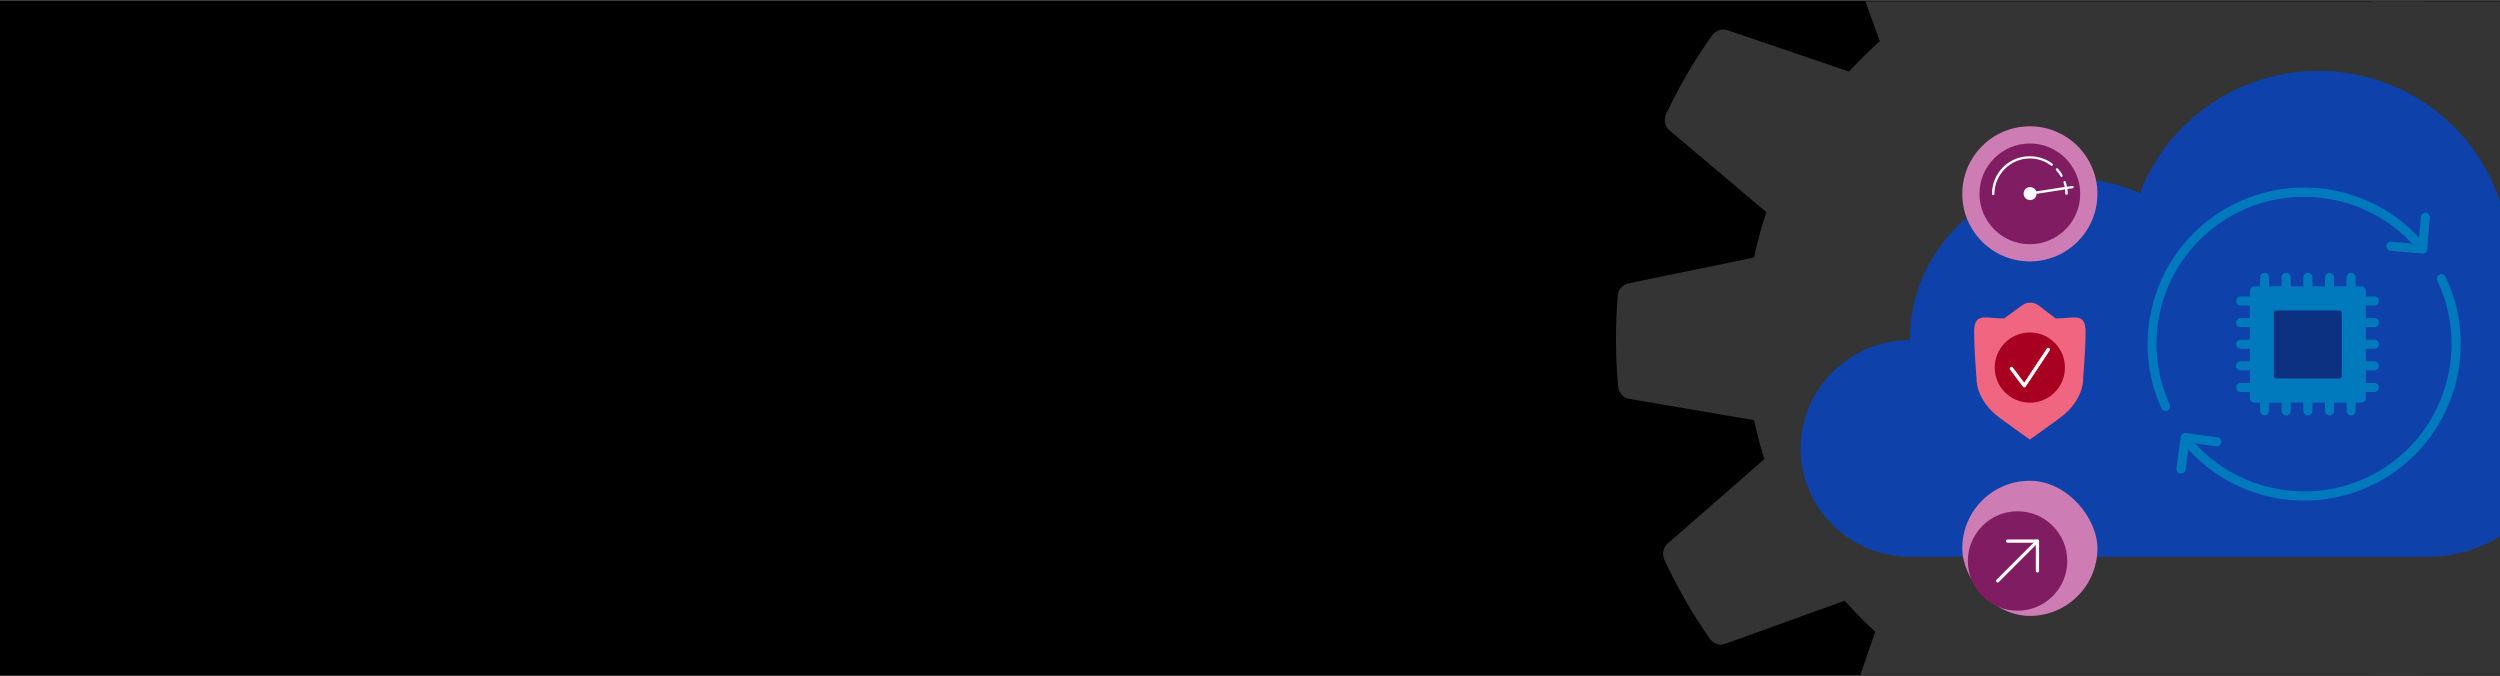
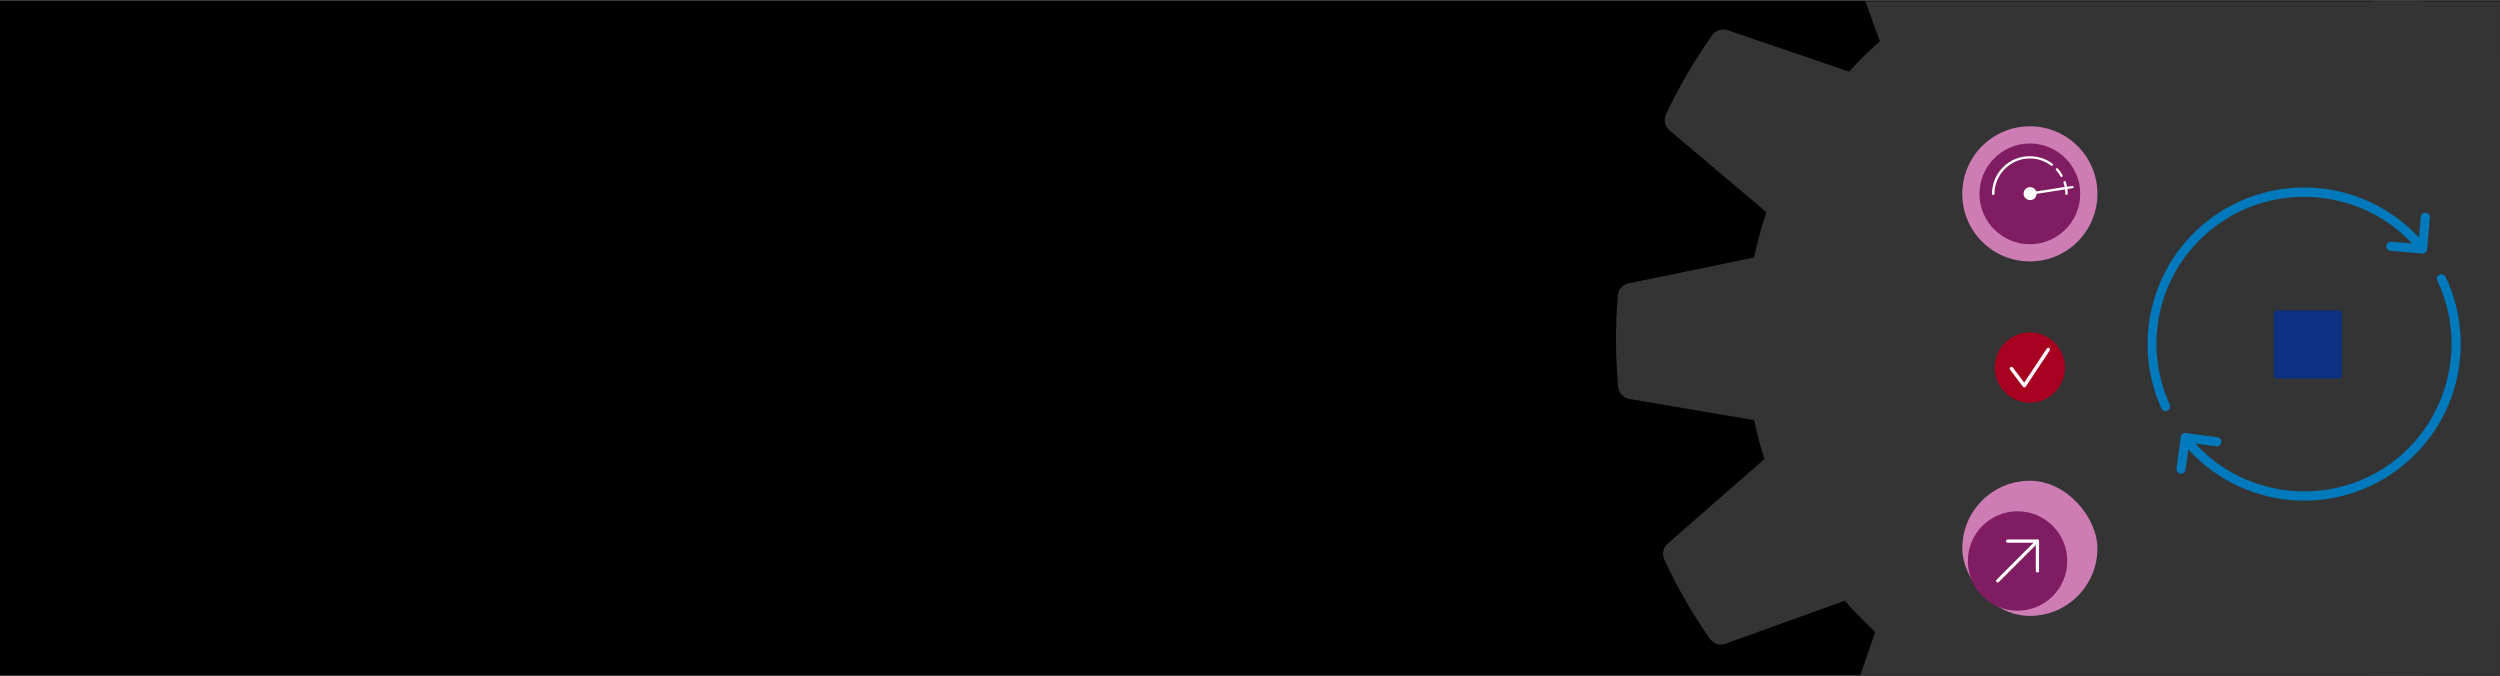
<svg xmlns="http://www.w3.org/2000/svg" viewBox="0 0 2220 600">
  <rect x="0" y="0" width="2220" height="600" fill="#808080" stroke="none" />
  <defs>
    <clipPath id="c">
      <rect fill="none" height="598.153" width="1941.747" y="1.198" x="278.244" />
    </clipPath>
    <clipPath id="e">
      <rect fill="none" height="607.074" width="641.179" x="1578.821" />
    </clipPath>
  </defs>
  <g id="a">
    <rect height="600" width="2220" y=".42" x="-.009" />
  </g>
  <g id="b">
    <g clip-path="url(#c)">
      <path fill="#343434" d="M2367.583,256.416c0-.205-.183-.319-.228-.502-.279-2.126-1.175-4.123-2.576-5.745-.251-.288-.526-.555-.821-.798-1.582-1.615-3.617-2.712-5.836-3.146l-111.347-18.74c-2.485-11.718-5.562-23.277-9.119-34.585l86.041-75.462c3.522-3.29,4.671-8.4,2.895-12.881v-.479c-11.555-24.903-25.287-48.736-41.036-71.222-.183-.251-.433-.387-.616-.615-.343-.415-.716-.804-1.117-1.163-.644-.574-1.347-1.079-2.097-1.504-.412-.24-.838-.453-1.277-.639-.903-.371-1.855-.609-2.827-.707-.361-.074-.727-.127-1.094-.16-1.425-.068-2.85.141-4.195.616l-106.194,38.575c-8.503-9.602-17.522-18.734-27.016-27.358l36.796-108.2c.649-2.11.649-4.365,0-6.475-.085-.385-.192-.766-.319-1.14-.731-1.994-2.022-3.736-3.716-5.016-.114,0-.114-.251-.228-.342-22.425-15.855-46.205-29.701-71.062-41.378h-.501c-1.977-.866-4.165-1.135-6.293-.775-.341.074-.676.174-1.003.296-2.225.528-4.231,1.73-5.746,3.443l-72.749,86.428c-13.089-4.393-26.427-8.009-39.943-10.829l-23.208-112.008c-.513-2.129-1.648-4.058-3.261-5.54-.311-.342-.646-.662-1.003-.957-1.636-1.342-3.622-2.188-5.722-2.44,0,0-.183,0-.319-.137-27.365-2.232-54.872-2.079-82.211.456-.228,0-.365.228-.57.251-2.548.312-4.885,1.574-6.543,3.534-1.521,1.529-2.559,3.471-2.987,5.585l-18.922,111.324c-11.627,2.44-23.186,5.494-34.562,9.119l-75.371-86.063c-1.49-1.63-3.436-2.774-5.585-3.283-.388-.13-.785-.237-1.186-.319-2.053-.332-4.158-.096-6.087.684h-.479c-24.926,11.537-48.776,25.27-71.267,41.036-.137,0-.16.297-.297.411-1.711,1.298-3.009,3.064-3.739,5.084-.137.388-.183.707-.297,1.094-.637,2.173-.59,4.49.137,6.634l38.392,106.217c-9.585,8.513-18.717,17.523-27.357,26.993l-108.269-36.956c-2.083-.616-4.3-.616-6.384,0-.458.102-.908.239-1.345.41-1.937.722-3.634,1.969-4.902,3.602,0,.137-.273.137-.365.274-15.889,22.396-29.766,46.153-41.47,70.993v.525c-.855,1.981-1.101,4.171-.707,6.292,0,.388.205.707.297,1.094.549,2.184,1.74,4.154,3.42,5.654l86.337,72.954c-4.427,13.189-8.081,26.625-10.943,40.239l-111.939,23.049c-2.145.481-4.092,1.602-5.586,3.215-.319.273-.616.57-.889.889-1.312,1.634-2.148,3.598-2.416,5.676,0,.16-.16.274-.183.433-2.228,27.318-2.091,54.779.411,82.074,0,.205.182.319.228.502.274,2.122,1.162,4.119,2.554,5.745.264.283.546.55.843.798,1.557,1.579,3.549,2.659,5.722,3.101l111.324,18.945c2.46,11.674,5.503,23.217,9.119,34.585l-86.245,75.326c-1.635,1.495-2.779,3.451-3.283,5.608-.12.367-.219.74-.296,1.117-.379,2.09-.141,4.244.684,6.202v.433c11.532,24.944,25.265,48.809,41.037,71.313.137.182.365.251.501.433.806,1.002,1.777,1.857,2.873,2.53.342.205.615.525.98.707,1.431.672,2.981,1.051,4.56,1.117h.365c1.322-.002,2.633-.233,3.876-.684l106.239-38.346c8.535,9.675,17.591,18.876,27.13,27.563l-37.002,108.11c-.649,2.109-.649,4.365,0,6.474.074.396.182.785.319,1.163.72,1.975,1.985,3.707,3.648,4.993.137,0,.137.274.273.365,22.391,15.898,46.139,29.79,70.971,41.516.251,0,.502,0,.73.16.918.336,1.876.55,2.85.638.421.12.846.22,1.277.297.151.011.304.011.456,0,1.101-.069,2.186-.307,3.214-.707.416-.093.827-.207,1.231-.342,1.47-.669,2.77-1.658,3.807-2.895l72.954-86.291c13.51,4.552,27.282,8.283,41.242,11.171l23.254,111.757c.485,2.275,1.674,4.341,3.397,5.905.137,0,.228.273.365.387,1.707,1.432,3.803,2.321,6.019,2.554.182,0,.273.182.456.205h.935c12.289.98,24.622,1.504,36.956,1.504,14.819,0,29.638-.707,44.319-2.098.205,0,.342-.205.547-.228,2.204-.297,4.272-1.232,5.95-2.69.16-.137.251-.319.388-.456,1.709-1.629,2.851-3.762,3.26-6.087l18.717-111.369c11.65-2.485,23.209-5.562,34.562-9.119l75.508,86.018c1.05,1.185,2.34,2.133,3.785,2.781.446.149.903.263,1.368.342.982.365,2.011.588,3.055.661h.365c.446-.067.887-.158,1.322-.274.974-.085,1.932-.3,2.85-.638.205,0,.41,0,.615-.114,24.9-11.547,48.726-25.279,71.199-41.037.16,0,.16-.319.319-.433,1.702-1.301,2.993-3.067,3.716-5.084.116-.358.207-.724.274-1.094.627-2.167.579-4.473-.137-6.612l-38.621-106.149c9.603-8.51,18.736-17.536,27.358-27.039l108.2,36.705c1.19.404,2.437.612,3.693.616h.387c1.645-.047,3.262-.444,4.742-1.163.119-.084.233-.176.342-.274,1.342-.746,2.514-1.763,3.442-2.986.114-.137.274-.183.388-.319,15.857-22.411,29.697-46.184,41.356-71.039v-.547c.809-1.977,1.046-4.141.684-6.247-.082-.378-.189-.752-.319-1.117-.539-2.194-1.741-4.168-3.442-5.654l-86.428-72.886c4.422-13.185,8.053-26.622,10.875-40.239l111.894-23.254c2.152-.49,4.108-1.618,5.608-3.237.298-.272.58-.561.843-.866,1.333-1.639,2.172-3.624,2.417-5.722,0-.16.159-.251.182-.411,2.189-27.36,2.006-54.859-.547-82.187Z" />
      <rect fill="#343434" height="611.89" width="125.035" y=".734" x="2106.272" />
    </g>
  </g>
  <g id="d">
    <g clip-path="url(#e)">
-       <path fill="#0e41aa" d="M2222.275,273.91c3.784-13.903,5.835-28.507,5.835-43.591,0-92.437-75.786-167.373-169.273-167.373-72.568,0-134.445,45.164-158.515,108.603-18.196-8.153-38.381-12.731-59.659-12.731-79.939,0-144.741,64.076-144.741,143.116v.021c-53.587.223-96.962,43.225-96.962,96.262s43.596,96.282,97.376,96.282h459.235c67.127,0,121.546-53.807,121.546-120.182,0-42.003-21.827-78.922-54.842-100.409Z" />
-       <path fill="#f06680" d="M1831.487,282.542c-2.038.101-4.074.187-6.099.262l-.009-.023-14.577-11.203c-4.814-3.7-10.612-3.787-15.481-.234l-15.7,11.459c-2.025-.074-4.06-.16-6.099-.262-11.522-.573-20.509-3.841-20.509,11.951s2.136,41.403,2.136,41.403c0,0-1.282,19.207,20.936,35.427,19.11,13.951,26.345,19.001,26.345,19.001h0s7.382-5.05,26.492-19.001c22.218-16.22,20.936-35.427,20.936-35.427,0,0,2.136-25.61,2.136-41.403,0-15.793-8.987-12.524-20.509-11.951" />
      <circle fill="#a70020" r="31.175" cy="326.412" cx="1802.505" />
      <path stroke-width=".709" stroke-miterlimit="10" stroke="#fff" fill="#fff" d="M1797.605,343.649c-.37,0-.72-.173-.944-.471l-11.426-15.165c-.392-.521-.288-1.262.233-1.654.523-.388,1.263-.288,1.654.233l10.419,13.829,20.304-30.714c.359-.542,1.087-.699,1.635-.335.543.36.691,1.091.331,1.636l-21.222,32.11c-.211.321-.565.519-.948.531h-.037Z" />
      <circle fill="#cd7db4" r="59.998" cy="172.145" cx="1802.505" />
      <g id="f">
        <path fill="#801d62" d="M1802.505,127.406c-24.661,0-44.738,20.078-44.738,44.738s20.078,44.738,44.738,44.738,44.738-20.078,44.738-44.738-20.078-44.738-44.738-44.738Z" />
        <path fill="#fff" d="M1840.042,165.161l-4.583.655c-.218-1.528-.655-2.837-1.091-4.365-.218-.655-.873-.873-1.309-.655-.655.218-.873.873-.655,1.309.436,1.309.655,2.619,1.091,3.928l-25.315,3.928c-.436-1.309-1.309-2.401-2.619-3.055-2.837-1.528-6.329-.655-7.857,2.182-1.528,2.837-.655,6.329,2.182,7.857,2.837,1.528,6.329.655,7.857-2.182.436-.873.655-1.746.655-2.619l25.315-3.928c.218,1.309.218,2.401.218,3.71,0,.655.436,1.091,1.091,1.091s1.091-.436,1.091-1.091c0-1.309,0-2.619-.218-4.146l4.583-.655c.655,0,1.091-.655.873-1.309s-.655-.655-1.309-.655Z" />
        <path fill="#fff" d="M1829.785,156.65c.218.436.655.655.873.655s.436,0,.436-.218c.436-.218.655-.873.436-1.528-1.091-2.182-2.619-4.146-4.146-5.892-.436-.436-1.091-.436-1.528,0s-.436,1.091,0,1.528c1.528,1.746,2.837,3.492,3.928,5.456Z" />
        <path fill="#fff" d="M1821.274,147.047c.436.436,1.091.218,1.528-.218.436-.436.218-1.091-.218-1.528-5.892-4.365-12.876-6.547-20.078-6.547-18.55-.218-33.608,14.84-33.608,33.39,0,.655.436,1.091,1.091,1.091s1.091-.436,1.091-1.091c0-17.241,14.185-31.426,31.426-31.426,6.765,0,13.312,2.182,18.768,6.329Z" />
      </g>
      <g id="g">
        <rect fill="#cd7db4" ry="59.998" rx="59.998" height="119.996" width="119.996" y="426.921" x="1742.507" />
      </g>
      <circle fill="#801d62" r="44.142" cy="498.16" cx="1791.596" />
      <g id="h">
        <g id="i">
          <path fill="#fff" d="M1773.939,517.254c-.368,0-.736-.14-1.017-.421-.561-.562-.561-1.472,0-2.034l35.314-35.313c.561-.562,1.472-.561,2.034,0,.561.562.561,1.472,0,2.034l-35.314,35.313c-.281.281-.649.421-1.017.421Z" />
        </g>
        <g id="j">
          <path fill="#fff" d="M1809.253,508.426c-.794,0-1.438-.644-1.438-1.438v-25.047h-25.047c-.794,0-1.438-.644-1.438-1.438s.644-1.438,1.438-1.438h26.485c.794,0,1.438.644,1.438,1.438v26.485c0,.794-.644,1.438-1.438,1.438Z" />
        </g>
      </g>
      <path fill="#007abc" d="M2151.283,225.139c-.115,0-.231-.005-.347-.015l-28.207-2.427c-2.227-.191-3.876-2.152-3.685-4.379.192-2.226,2.147-3.884,4.379-3.685l24.175,2.081,2.08-24.176c.191-2.227,2.16-3.882,4.378-3.685,2.227.191,3.876,2.152,3.685,4.379l-2.427,28.208c-.092,1.069-.605,2.058-1.426,2.749-.732.616-1.656.95-2.605.95Z" />
      <path fill="#007abc" d="M1936.746,420.639c-.18,0-.362-.012-.545-.037-2.215-.298-3.769-2.336-3.47-4.551l3.782-28.058c.298-2.214,2.329-3.771,4.551-3.47l28.058,3.782c2.215.298,3.769,2.336,3.47,4.551-.299,2.214-2.328,3.769-4.551,3.47l-24.048-3.241-3.241,24.048c-.274,2.031-2.011,3.506-4.005,3.506Z" />
      <path fill="#007abc" d="M1923.009,365.03c-1.542,0-3.014-.885-3.69-2.38-13.512-29.892-15.946-63.812-6.854-95.513,9.187-32.033,29.628-59.729,57.556-77.985,28.083-18.357,61.828-25.943,95.023-21.363,32.867,4.536,63.032,20.629,84.94,45.316,1.483,1.672,1.331,4.229-.341,5.713-1.671,1.483-4.229,1.331-5.713-.341-42.691-48.108-115.553-57.803-169.481-22.551-54.396,35.558-74.48,104.273-47.756,163.39.92,2.037.016,4.434-2.021,5.354-.541.244-1.107.36-1.665.36Z" />
      <path fill="#007abc" d="M2046.133,444.565c-6.594,0-13.21-.47-19.809-1.42-33.167-4.777-63.447-21.293-85.265-46.505-1.462-1.69-1.278-4.246.412-5.708,1.69-1.462,4.246-1.277,5.708.412,42.624,49.257,115.949,59.479,170.558,23.779,54.65-35.724,74.688-107.024,46.613-165.851-.963-2.017-.108-4.433,1.909-5.395,2.019-.962,4.433-.108,5.395,1.909,14.369,30.107,17.367,64.485,8.441,96.802-9.007,32.611-29.58,60.777-57.929,79.309-22.749,14.871-49.178,22.666-76.033,22.667Z" />
-       <path fill="#007abc" d="M2108.385,290.527c2.235,0,4.046-1.812,4.046-4.046s-1.812-4.046-4.046-4.046h-7.505v-11.11h7.505c2.235,0,4.046-1.812,4.046-4.046s-1.812-4.046-4.046-4.046h-7.505v-4.916c0-2.235-1.812-4.046-4.046-4.046h-5.004v-7.951c0-2.235-1.812-4.046-4.046-4.046s-4.046,1.812-4.046,4.046v7.951h-11.11v-7.951c0-2.235-1.812-4.046-4.046-4.046s-4.046,1.812-4.046,4.046v7.951h-11.11v-7.951c0-2.235-1.812-4.046-4.046-4.046s-4.046,1.812-4.046,4.046v7.951h-11.11v-7.951c0-2.235-1.812-4.046-4.046-4.046s-4.046,1.812-4.046,4.046v7.951h-11.11v-7.951c0-2.235-1.812-4.046-4.046-4.046s-4.046,1.812-4.046,4.046v7.951h-5.004c-2.235,0-4.046,1.812-4.046,4.046v4.916h-8.208c-2.235,0-4.046,1.812-4.046,4.046s1.812,4.046,4.046,4.046h8.208v11.11h-8.208c-2.235,0-4.046,1.812-4.046,4.046s1.812,4.046,4.046,4.046h8.208v11.11h-8.208c-2.235,0-4.046,1.812-4.046,4.046s1.812,4.046,4.046,4.046h8.208v11.11h-8.208c-2.235,0-4.046,1.812-4.046,4.046s1.812,4.046,4.046,4.046h8.208v11.11h-8.208c-2.235,0-4.046,1.812-4.046,4.046s1.812,4.046,4.046,4.046h8.208v5.327c0,2.235,1.812,4.046,4.046,4.046h5.004v7.375c0,2.235,1.812,4.046,4.046,4.046s4.046-1.812,4.046-4.046v-7.375h11.11v7.375c0,2.235,1.812,4.046,4.046,4.046s4.046-1.812,4.046-4.046v-7.375h11.11v7.375c0,2.235,1.812,4.046,4.046,4.046s4.046-1.812,4.046-4.046v-7.375h11.11v7.375c0,2.235,1.812,4.046,4.046,4.046s4.046-1.812,4.046-4.046v-7.375h11.11v7.375c0,2.235,1.812,4.046,4.046,4.046s4.046-1.812,4.046-4.046v-7.375h5.004c2.235,0,4.046-1.812,4.046-4.046v-5.327h7.505c2.235,0,4.046-1.812,4.046-4.046s-1.812-4.046-4.046-4.046h-7.505v-11.11h7.505c2.235,0,4.046-1.812,4.046-4.046s-1.812-4.046-4.046-4.046h-7.505v-11.11h7.505c2.235,0,4.046-1.812,4.046-4.046s-1.812-4.046-4.046-4.046h-7.505v-11.11h7.505Z" />
      <rect fill="#0b3180" ry="2" rx="2" height="60.355" width="60.355" y="275.711" x="2019.2" />
    </g>
  </g>
</svg>